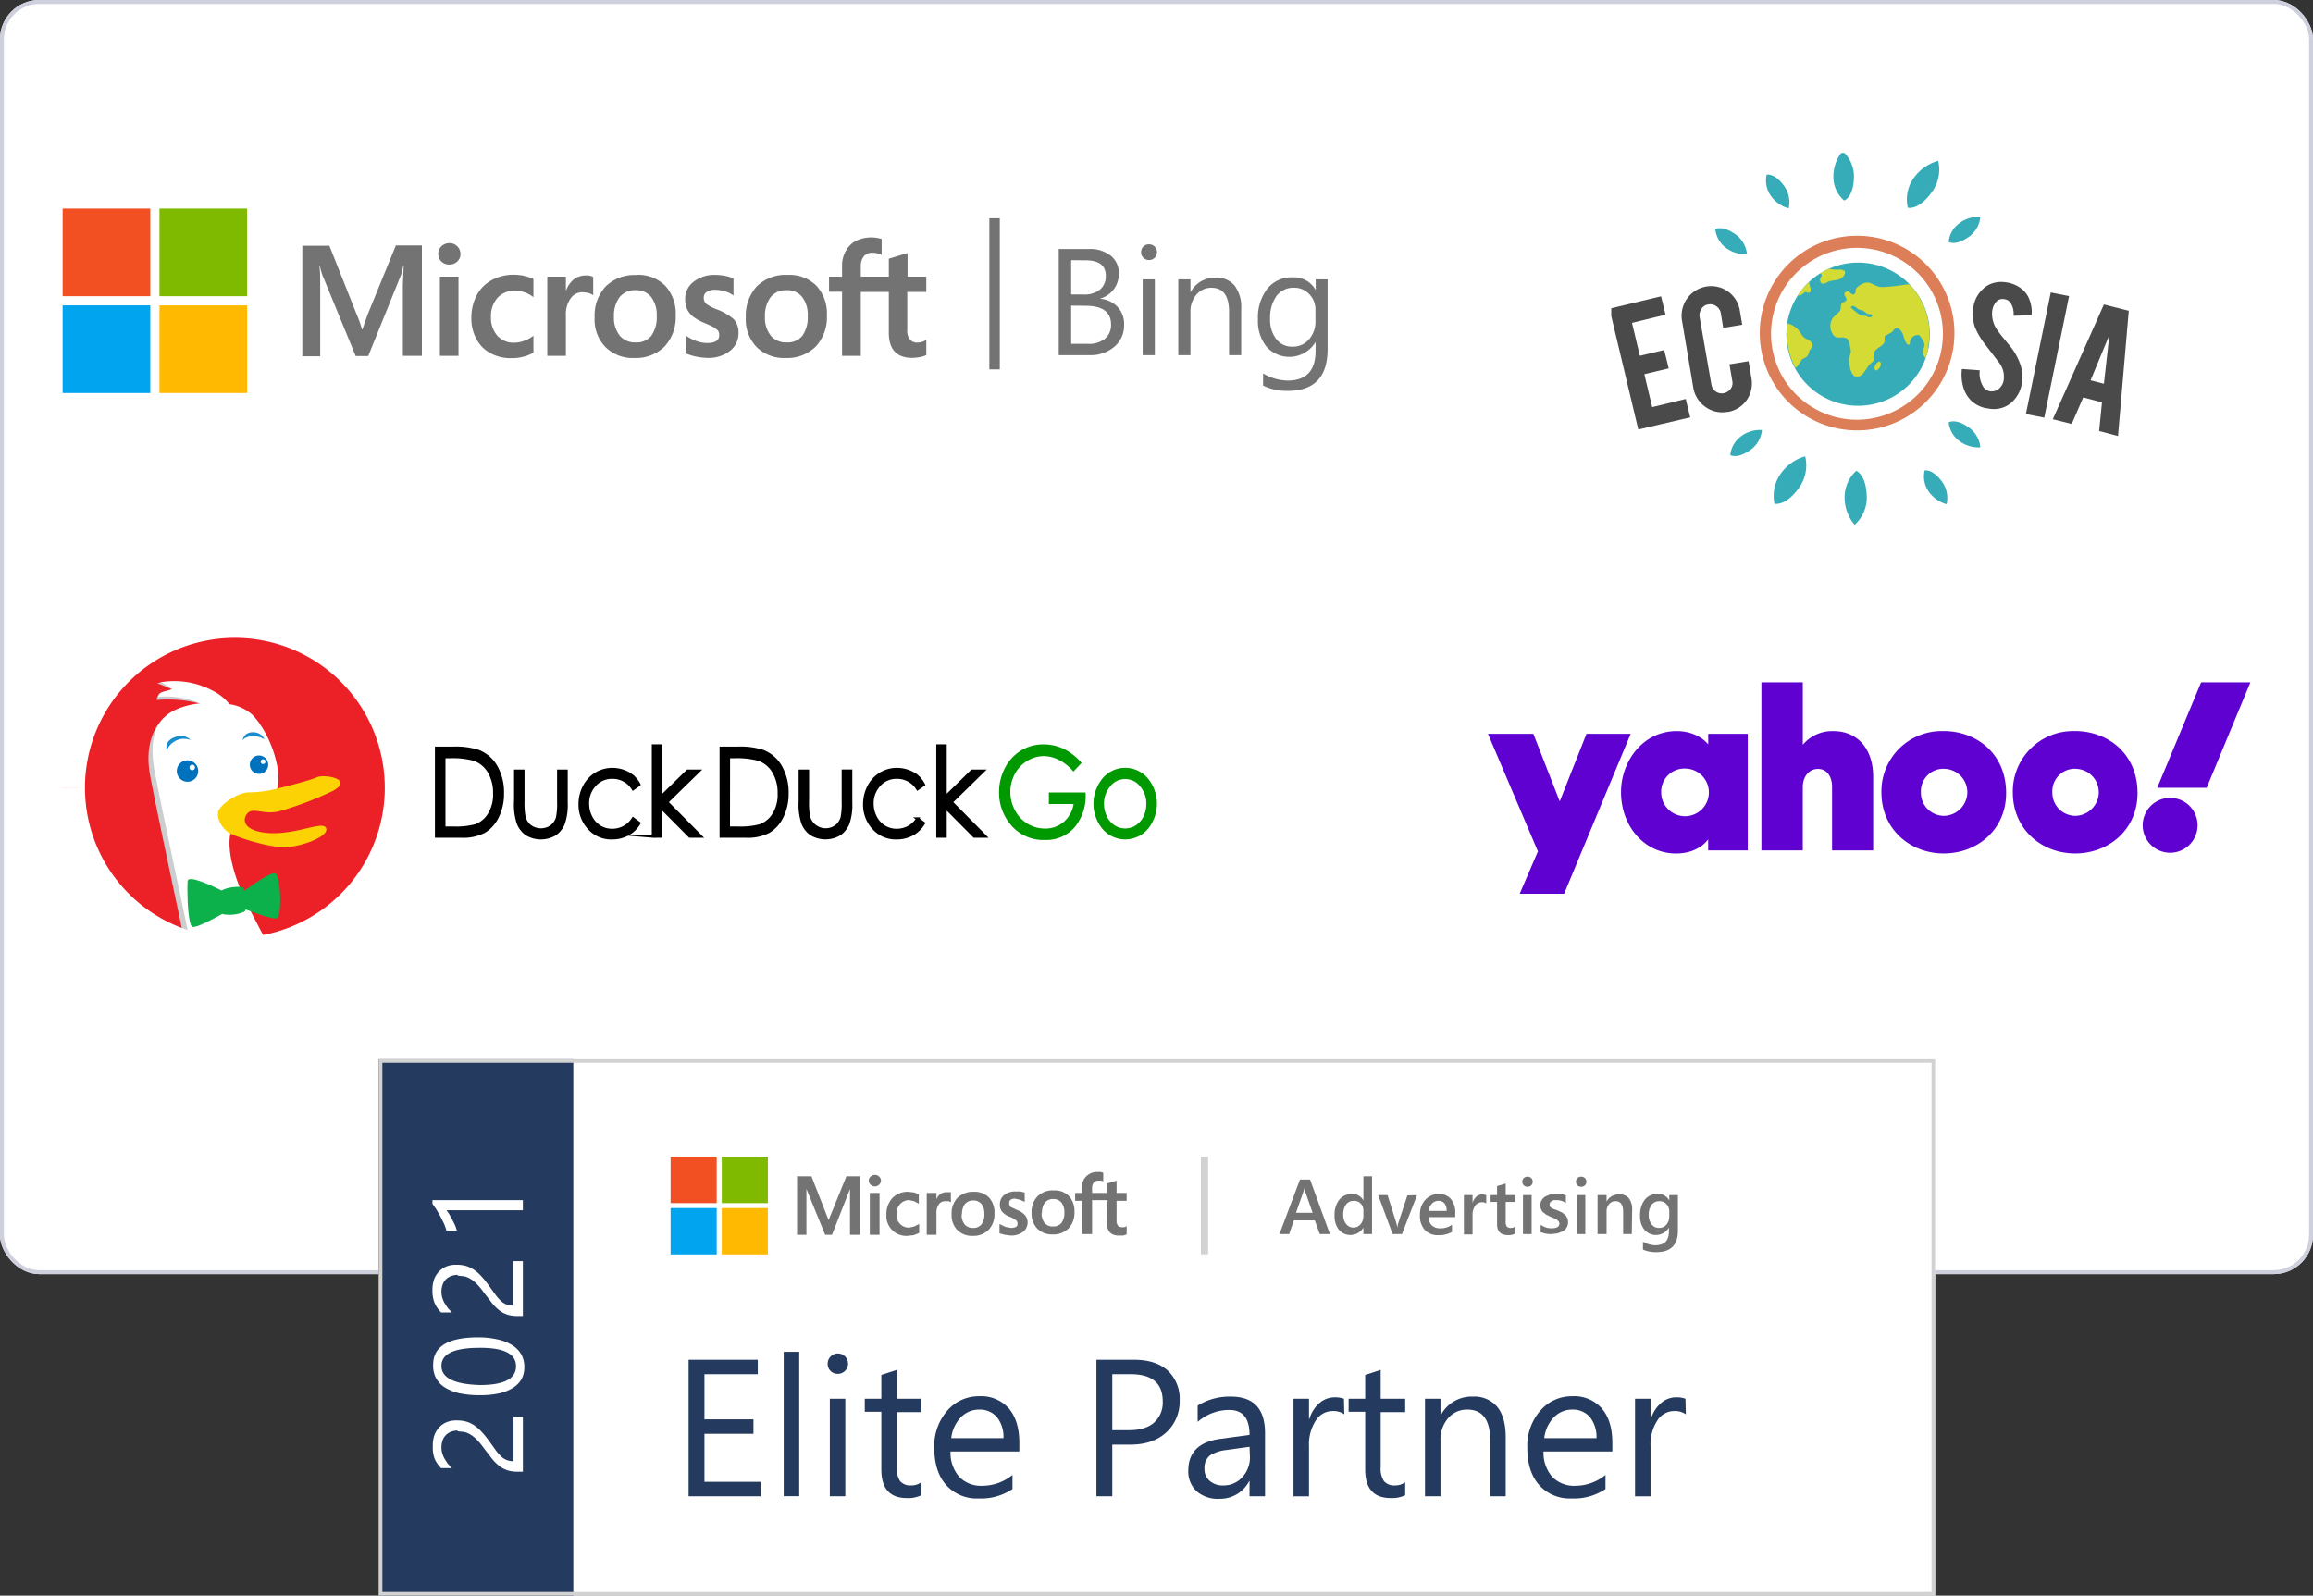
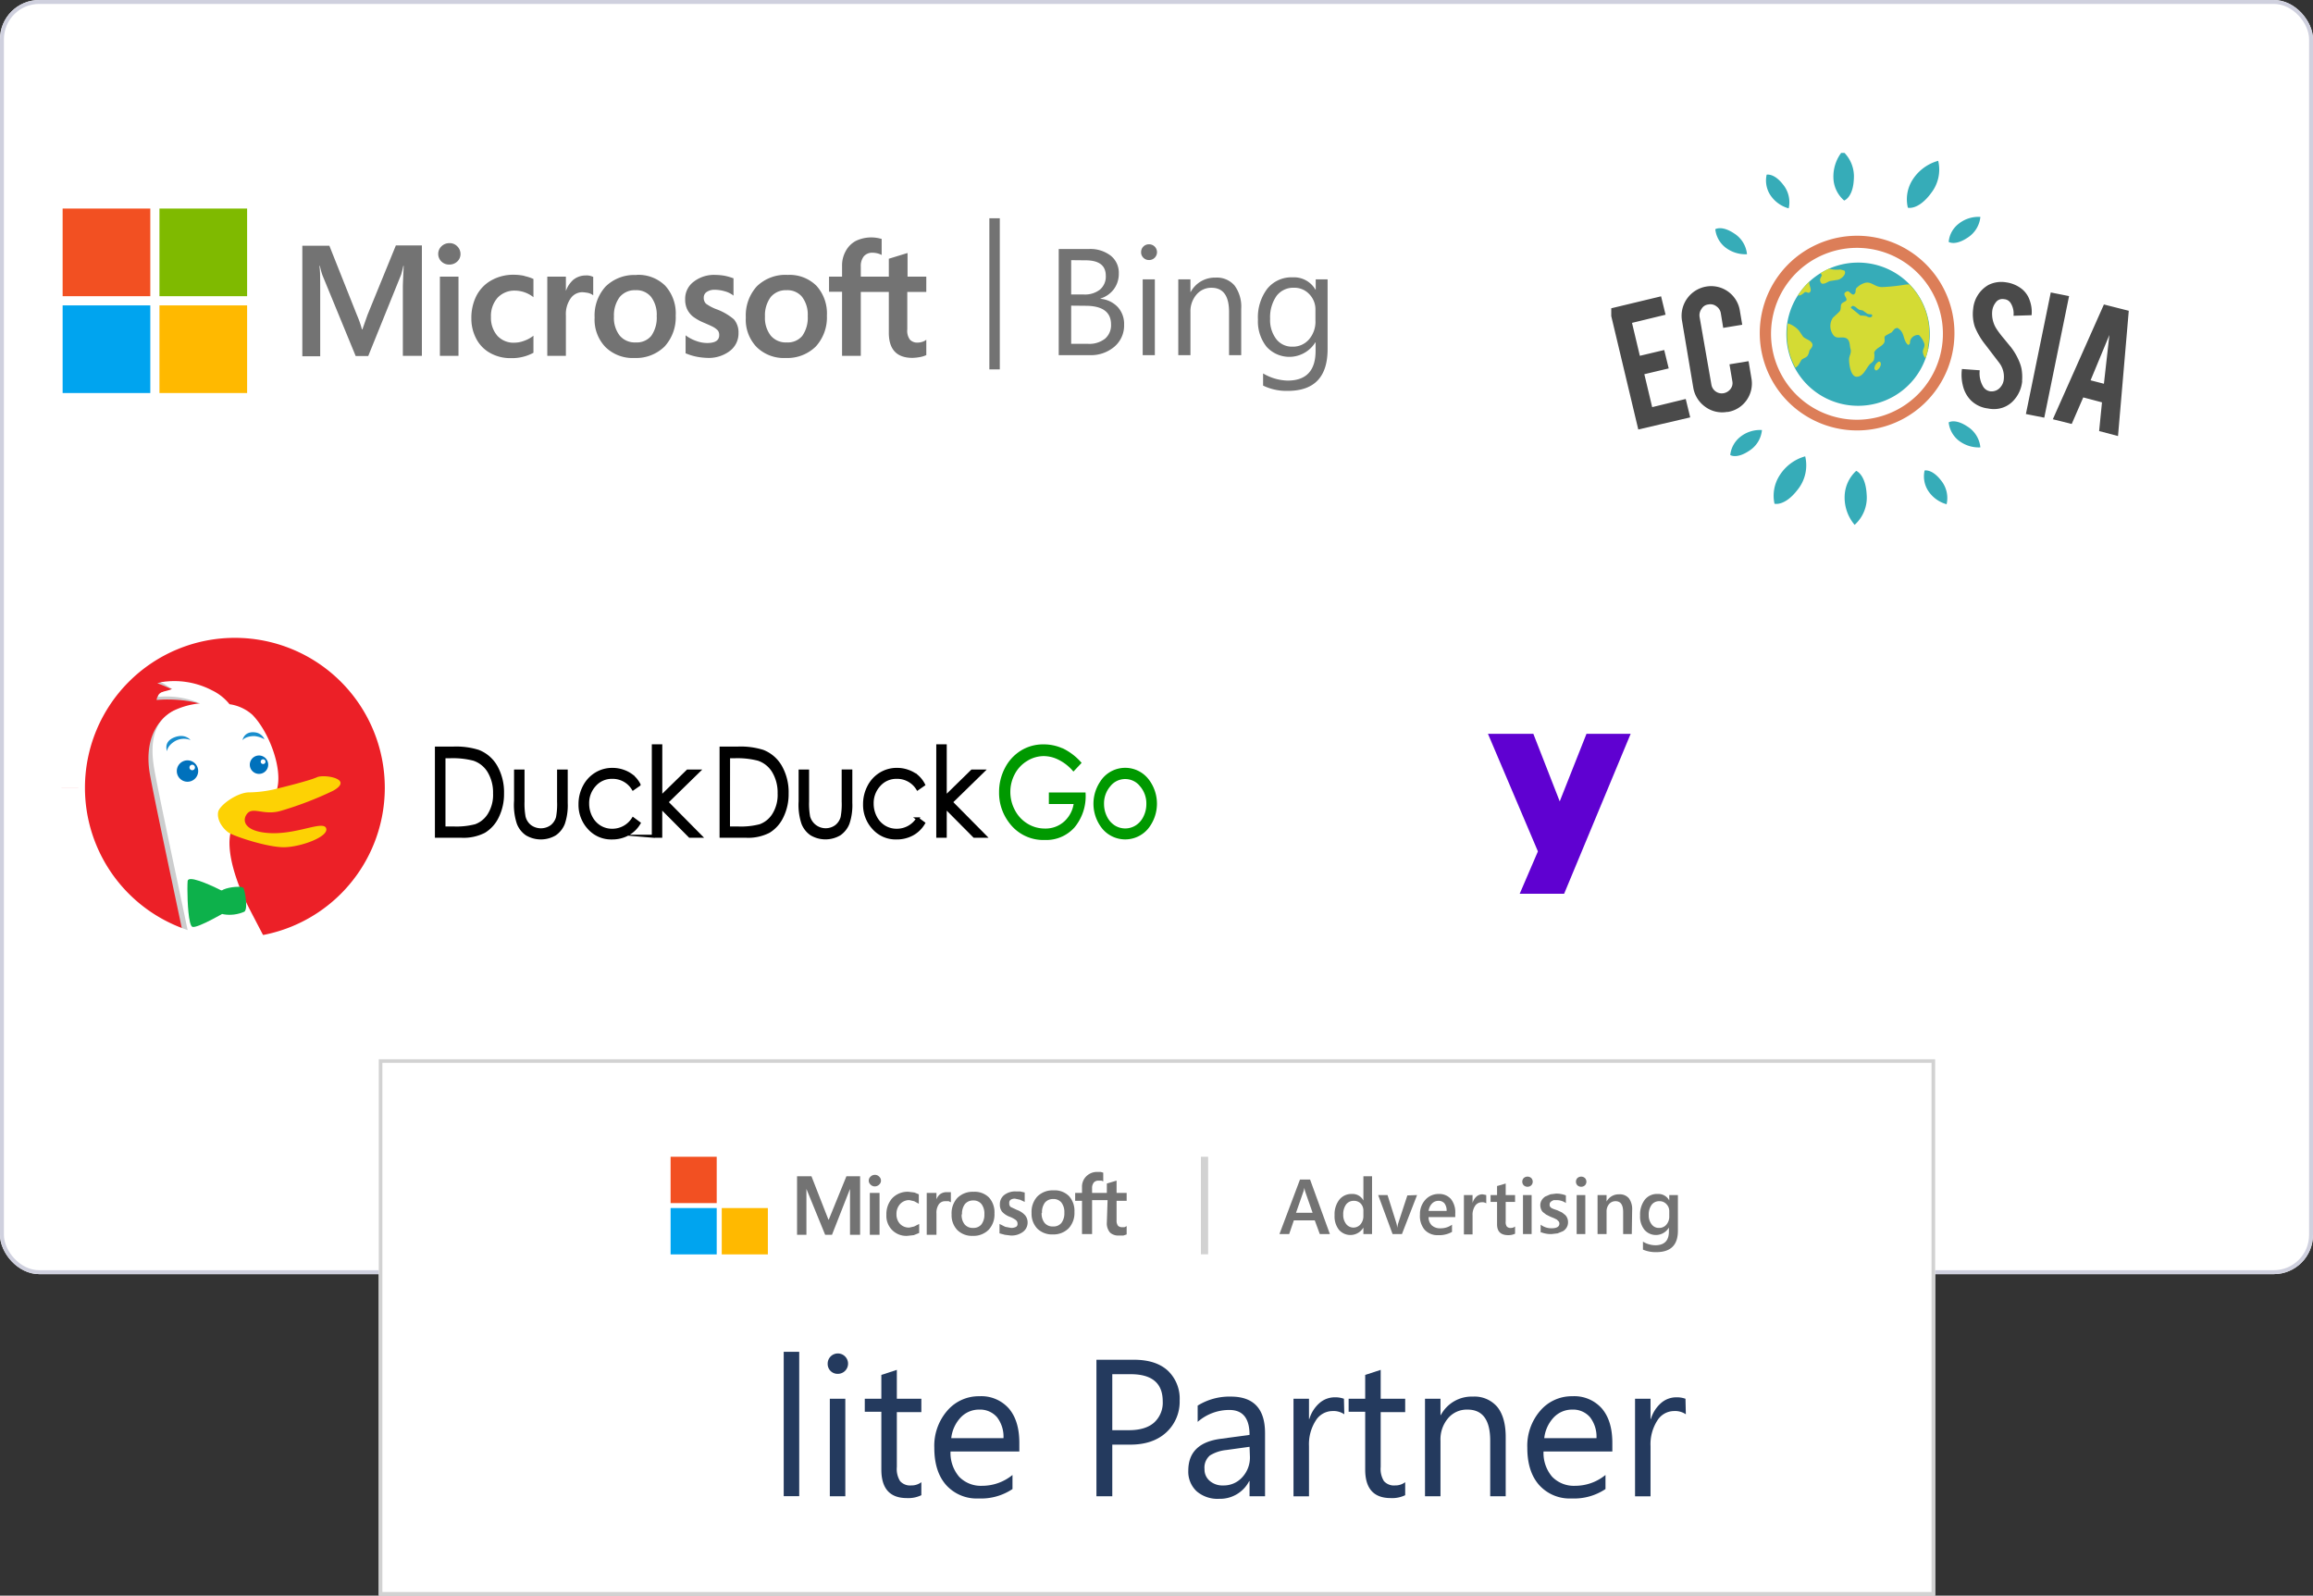
<svg xmlns="http://www.w3.org/2000/svg" xmlns:xlink="http://www.w3.org/1999/xlink" width="590" height="407" viewBox="0 0 590 407">
  <rect x="0" y="0" width="590" height="407" fill="#333333" stroke="none" />
  <defs>
    <style>.a,.ab,.q,.y,.z{fill:none;}.b,.n{fill:#fff;}.b{stroke:#cfd0de;}.c{clip-path:url(#a);}.d{fill:#737373;}.e{fill:#f25022;}.f{fill:#7fba00;}.g{fill:#00a4ef;}.h{fill:#ffb900;}.i{clip-path:url(#b);}.j{clip-path:url(#c);}.k{fill:#ec2027;}.l{clip-path:url(#d);}.m{fill:#cccdce;}.o{fill:#0071bc;}.p{fill:#188dcd;}.q{stroke:#fff;stroke-width:5.716px;}.ab,.q,.y,.z{stroke-miterlimit:45.05;}.r{fill:#fdd204;}.s{clip-path:url(#f);}.t{fill:url(#g);}.u{clip-path:url(#h);}.v{fill:url(#i);}.w{clip-path:url(#j);}.x{fill:url(#k);}.y{stroke:#ec2027;stroke-width:4.277px;}.z{stroke:#000;}.ab,.z{stroke-width:0.773px;}.aa{fill:#090;}.ab{stroke:#090;}.ac{clip-path:url(#m);}.ad{fill:#36acb8;}.ae{fill:#dc7e58;}.af{fill:#4a4a4a;}.ag{fill:#d4db34;}.ah{fill:#5f01d1;}.ai{clip-path:url(#n);}.aj{fill:#243a5e;}.ak{clip-path:url(#o);}.al{fill:#d2d2d2;}.am{stroke:none;}</style>
    <clipPath id="a">
      <path d="M0,0H220.3V47.06H0Z" />
    </clipPath>
    <clipPath id="b">
      <path d="M0,0H322.668V47.06H0Z" />
    </clipPath>
    <clipPath id="c">
      <path d="M0,0H279.434V88.118H0Z" />
    </clipPath>
    <clipPath id="d">
      <path d="M17.6,57.113A41.919,41.919,0,1,0,59.515,15.2,41.92,41.92,0,0,0,17.6,57.113" transform="translate(-17.6 -15.2)" />
    </clipPath>
    <clipPath id="f">
      <path d="M287.456,601.914c-.034.447-.056,1.185-.056,2.079,0,3.4.3,9.031,1.218,9.567,1.162.659,9.478-4.325,9.478-4.325l-.5-4.158h-.011c-.246-.134-5.432-2.872-8.282-3.532a4.737,4.737,0,0,0-1.017-.145c-.492,0-.794.156-.827.514" transform="translate(-287.4 -601.4)" />
    </clipPath>
    <linearGradient id="g" x1="-3.003" y1="1.631" x2="-2.993" y2="1.631" gradientUnits="objectBoundingBox">
      <stop offset="0" stop-color="#b4d66f" />
      <stop offset="0.69" stop-color="#0db14b" />
      <stop offset="1" stop-color="#0db14b" />
    </linearGradient>
    <clipPath id="h">
-       <path d="M418.215,588.034c-2.057.4-7.891,4.806-7.891,4.806L410,596.8s6.717,2.75,8.752,2.75a1.128,1.128,0,0,0,.38-.056c.57-.212.838-2.291.838-4.616,0-3.107-.481-6.673-1.33-6.874h-.156l-.268.034" transform="translate(-410 -588)" />
-     </clipPath>
+       </clipPath>
    <linearGradient id="i" x1="-4.596" y1="1.94" x2="-4.585" y2="1.94" xlink:href="#g" />
    <clipPath id="j">
      <path d="M360.178,620.788c0,1.4-.078,2.47-.078,3.286,0,1.218.179,1.833,1.073,2.034a9.3,9.3,0,0,0,5.32-.659c.346-.235.481-.939.469-1.8a15.924,15.924,0,0,0-.637-4.191c-.078-.212-.514-.324-1.118-.358h-.335c-1.822,0-4.694.637-4.7,1.688" transform="translate(-360.1 -619.1)" />
    </clipPath>
    <linearGradient id="k" x1="-5.855" y1="2.576" x2="-5.839" y2="2.576" gradientUnits="objectBoundingBox">
      <stop offset="0" stop-color="#73c063" />
      <stop offset="1" stop-color="#0db14b" />
    </linearGradient>
    <clipPath id="m">
      <path d="M.445,0h132V95H.445Z" />
    </clipPath>
    <clipPath id="n">
-       <path d="M0,0H194.479V53.935H0Z" />
-     </clipPath>
+       </clipPath>
    <clipPath id="o">
      <rect class="a" width="397" height="136.813" />
    </clipPath>
  </defs>
  <g class="b">
    <rect class="am" width="590" height="325" rx="10" />
    <rect class="a" x="0.5" y="0.5" width="589" height="324" rx="9.5" />
  </g>
  <g transform="translate(15.975 53.193)">
    <g class="c">
      <path class="d" d="M184.235,39.934l-1.313,3.721h-.109a26.3,26.3,0,0,0-1.277-3.648L174.5,22.314h-6.9v28.2h4.56v-17.4c0-1.094,0-2.335-.036-3.867-.036-.766-.109-1.35-.146-1.788h.109a17.035,17.035,0,0,0,.657,2.408l8.463,20.575h3.21l8.39-20.757a22.112,22.112,0,0,0,.547-2.225h.109c-.109,2.079-.182,3.94-.219,5.071V50.4H198.1V22.242h-6.639Zm18.459-9.74h4.742V50.4h-4.742Zm2.408-8.536a2.846,2.846,0,0,0-2.006.8,2.7,2.7,0,0,0,0,3.9,2.809,2.809,0,0,0,2.006.766,2.918,2.918,0,0,0,2.006-.766,2.554,2.554,0,0,0,.839-1.933,2.7,2.7,0,0,0-.839-1.97,2.663,2.663,0,0,0-2.006-.8m19.152,8.354a13.245,13.245,0,0,0-2.663-.292,11.455,11.455,0,0,0-5.764,1.423,9.521,9.521,0,0,0-3.794,3.9,12.4,12.4,0,0,0-1.313,5.837A10.835,10.835,0,0,0,212,46.1a8.755,8.755,0,0,0,3.575,3.612,10.506,10.506,0,0,0,5.217,1.277,11.455,11.455,0,0,0,5.727-1.35h.036V45.261l-.182.146a8.172,8.172,0,0,1-2.3,1.2,7.04,7.04,0,0,1-2.262.438,5.6,5.6,0,0,1-4.451-1.751,6.96,6.96,0,0,1-1.642-4.779A7.017,7.017,0,0,1,217.4,35.59a5.873,5.873,0,0,1,4.451-1.824A7.77,7.77,0,0,1,226.37,35.3l.182.146V30.778h-.036a10.983,10.983,0,0,0-2.262-.73M239.9,29.9a5,5,0,0,0-3.21,1.131,6.806,6.806,0,0,0-1.824,2.736h-.036V30.194h-4.742V50.4h4.742V40.08A6.961,6.961,0,0,1,236,35.812a3.648,3.648,0,0,1,3.064-1.642,11.711,11.711,0,0,1,1.423.182,3.758,3.758,0,0,1,1.131.474l.182.146V30.231h-.109A3.611,3.611,0,0,0,239.9,29.9m12.914-.109a10.458,10.458,0,0,0-7.843,2.918,10.929,10.929,0,0,0-2.809,7.916,10.054,10.054,0,0,0,2.772,7.551,9.9,9.9,0,0,0,7.4,2.772,10.336,10.336,0,0,0,7.7-2.955,10.986,10.986,0,0,0,2.809-7.843,10.5,10.5,0,0,0-2.663-7.624,9.709,9.709,0,0,0-7.369-2.772m3.8,15.546a4.781,4.781,0,0,1-3.976,1.678,4.982,4.982,0,0,1-4.086-1.751,7.337,7.337,0,0,1-1.459-4.852,7.8,7.8,0,0,1,1.459-4.961,4.967,4.967,0,0,1,4.05-1.754,4.8,4.8,0,0,1,3.94,1.678A7.482,7.482,0,0,1,258,40.263a8.031,8.031,0,0,1-1.386,5.034m16.817-6.712a11.365,11.365,0,0,1-2.882-1.5A2.079,2.079,0,0,1,270,35.557a1.678,1.678,0,0,1,.766-1.459,3.5,3.5,0,0,1,2.079-.547,9.448,9.448,0,0,1,2.444.365,6.274,6.274,0,0,1,2.116.985l.182.146V30.6h-.109a13.167,13.167,0,0,0-2.152-.62,14.628,14.628,0,0,0-2.335-.219,8.452,8.452,0,0,0-5.582,1.751,5.4,5.4,0,0,0-2.152,4.451,5.8,5.8,0,0,0,.474,2.481,5.545,5.545,0,0,0,1.459,1.9,12.732,12.732,0,0,0,2.918,1.642c1.094.474,1.933.839,2.444,1.131a4.926,4.926,0,0,1,1.094.876,2.079,2.079,0,0,1,.292,1.131c0,1.35-1.021,2.006-3.1,2.006a8.172,8.172,0,0,1-2.627-.474,10.141,10.141,0,0,1-2.663-1.35l-.182-.146v4.633h.109a14.117,14.117,0,0,0,2.554.8,16.306,16.306,0,0,0,2.736.328,8.884,8.884,0,0,0,5.873-1.751,5.582,5.582,0,0,0,2.225-4.6A5.107,5.107,0,0,0,277.7,41.1a14.773,14.773,0,0,0-4.268-2.517m17.948-8.828a10.458,10.458,0,0,0-7.843,2.918,11.019,11.019,0,0,0-2.809,7.953,10.054,10.054,0,0,0,2.772,7.551,9.9,9.9,0,0,0,7.4,2.772A10.336,10.336,0,0,0,298.6,48a10.985,10.985,0,0,0,2.809-7.843,10.5,10.5,0,0,0-2.663-7.624,9.709,9.709,0,0,0-7.369-2.772M295.135,45.3a4.781,4.781,0,0,1-3.976,1.678,4.982,4.982,0,0,1-4.086-1.751,7.336,7.336,0,0,1-1.459-4.852,7.8,7.8,0,0,1,1.459-4.961,4.967,4.967,0,0,1,4.049-1.751,4.8,4.8,0,0,1,3.94,1.678,7.482,7.482,0,0,1,1.459,4.925,8.031,8.031,0,0,1-1.386,5.034m31.628-11.2V30.2h-4.779V24.211h-.146L317.315,25.6h-.109v4.6h-7.15V27.641a4,4,0,0,1,.8-2.663,2.845,2.845,0,0,1,2.225-.876,5.326,5.326,0,0,1,2.116.474l.182.109V20.563h-.109a9.12,9.12,0,0,0-6.457.511,6.311,6.311,0,0,0-2.59,2.59,7.479,7.479,0,0,0-.948,3.721v2.809h-3.32v3.867h3.32V50.4h4.779V34.1h7.15V44.5c0,4.268,2.006,6.421,6.019,6.421a12.514,12.514,0,0,0,2.006-.219,6.53,6.53,0,0,0,1.5-.474h.036v-3.94l-.182.146a3.1,3.1,0,0,1-.985.438,3.357,3.357,0,0,1-.948.146,2.527,2.527,0,0,1-2.079-.766,3.809,3.809,0,0,1-.657-2.59V34.1Z" transform="translate(-106.459 -12.83)" />
      <path class="e" d="M0,0H22.362V22.362H0Z" />
      <path class="f" d="M0,0H22.362V22.362H0Z" transform="translate(24.697)" />
      <path class="g" d="M0,0H22.362V22.362H0Z" transform="translate(0 24.697)" />
      <path class="h" d="M0,0H22.362V22.362H0Z" transform="translate(24.697 24.697)" />
    </g>
    <g class="i">
      <path class="d" d="M696.5,55.368V28.3h7.7a8.5,8.5,0,0,1,5.582,1.715,5.544,5.544,0,0,1,2.043,4.487,6.6,6.6,0,0,1-1.24,4.013,6.712,6.712,0,0,1-3.429,2.408V41a6.9,6.9,0,0,1,4.377,2.079,6.347,6.347,0,0,1,1.642,4.524,7.077,7.077,0,0,1-2.481,5.618,9.23,9.23,0,0,1-6.275,2.152Zm3.174-24.223V39.9h3.247a6.209,6.209,0,0,0,4.086-1.24,4.337,4.337,0,0,0,1.5-3.539q0-3.94-5.18-3.94Zm0,11.6v9.74h4.3a6.474,6.474,0,0,0,4.341-1.313,4.523,4.523,0,0,0,1.532-3.612q0-4.779-6.53-4.779Z" transform="translate(-442.415 -17.976)" />
      <path class="d" d="M756.1,29.012a1.97,1.97,0,0,1-1.423-.584A1.9,1.9,0,0,1,754.1,27,1.97,1.97,0,0,1,756.105,25a2.007,2.007,0,0,1,1.459,3.429,1.97,1.97,0,0,1-1.459.584m1.5,24.259h-3.1V33.937h3.1Z" transform="translate(-479.001 -15.879)" />
      <path class="d" d="M796.151,68.072h-3.1V57.055q0-6.165-4.487-6.165a4.888,4.888,0,0,0-3.83,1.751,6.494,6.494,0,0,0-1.532,4.414V68.072h-3.1V48.738h3.1v3.21h.073a6.984,6.984,0,0,1,6.347-3.648,5.918,5.918,0,0,1,4.852,2.043,9.1,9.1,0,0,1,1.678,5.91Z" transform="translate(-495.518 -30.68)" />
      <path class="d" d="M853.566,66.413q0,10.652-10.178,10.652a13.679,13.679,0,0,1-6.274-1.35v-3.1a12.892,12.892,0,0,0,6.238,1.824q7.15,0,7.15-7.588V64.7h-.073a7.809,7.809,0,0,1-12.44,1.094,10.384,10.384,0,0,1-2.189-6.931,12.072,12.072,0,0,1,2.371-7.843,7.915,7.915,0,0,1,6.493-2.918,6.317,6.317,0,0,1,5.8,3.137h.073V48.611h3.1Zm-3.1-7.223V56.345A5.544,5.544,0,0,0,848.9,52.4a5.143,5.143,0,0,0-3.867-1.642,5.345,5.345,0,0,0-4.487,2.079,9.517,9.517,0,0,0-1.642,5.837,7.979,7.979,0,0,0,1.569,5.18,5.034,5.034,0,0,0,4.122,1.933,5.4,5.4,0,0,0,4.232-1.86,6.9,6.9,0,0,0,1.642-4.742" transform="translate(-530.898 -30.553)" />
      <path class="d" d="M0,0H2.663V38.549H0Z" transform="translate(236.392 2.481)" />
    </g>
  </g>
  <g transform="translate(15.683 157.007)">
    <g class="j">
      <path class="k" d="M17.6,57.113A41.919,41.919,0,1,1,59.515,99.027,41.92,41.92,0,0,1,17.6,57.113" transform="translate(-15.633 -13.501)" />
    </g>
    <g class="l" transform="translate(1.967 1.699)">
      <path class="m" d="M234.466,234.75c-1.3-5.968-8.83-19.481-11.691-25.193s-5.711-13.77-4.415-18.967c.235-.939-2.481-8.148-1.7-8.651,6.058-3.957,7.656.436,10.093-1.341,1.252-.917,2.94.749,3.375-.76,1.554-5.454-2.168-14.955-6.315-19.112a11.168,11.168,0,0,0-5.79-2.66,12.914,12.914,0,0,0-4.415-3.51,42.974,42.974,0,0,0-9.892-3.264,5.4,5.4,0,0,0-2.962.335c.715.067,4.1,1.732,4.761,1.833-.659.447-2.6-.022-3.834.536a2.442,2.442,0,0,0-1.084,1.855c3.543-.358,9.064-.011,12.328,1.442-2.593.291-6.539.626-8.237,1.52-4.929,2.6-7.109,8.673-5.812,15.949s7.008,33.754,8.83,42.584a14.3,14.3,0,0,1-7.533,16.106l3.9.257-1.3,2.861a29.092,29.092,0,0,0,9.869-1.039c-1.039,2.861-8.047,3.9-8.047,3.9s3.375,1.039,8.83-1.039l8.83-3.375,2.6,6.751,4.94-4.929,2.068,5.2s3.89-1.3,2.593-7.276" transform="translate(-178.291 -136.002)" />
      <path class="n" d="M243.846,232.156c-1.3-5.968-8.83-19.481-11.691-25.193s-5.711-13.77-4.415-18.967c.235-.939.246-4.806,1.028-5.32,6.058-3.957,5.633-.134,8.059-1.9a6.7,6.7,0,0,0,2.694-3.543c1.565-5.454-2.157-14.955-6.315-19.113a11.076,11.076,0,0,0-5.778-2.649A12.744,12.744,0,0,0,223,151.95a20.742,20.742,0,0,0-13.155-2.079c.715.067,2.347,1.542,3.007,1.643-.995.671-3.644.592-3.621,2.09a21.741,21.741,0,0,1,10.685,1.654,19.738,19.738,0,0,0-6.706,1.833c-4.951,2.593-6.248,7.79-4.951,15.066s7.019,33.765,8.83,42.606a14.277,14.277,0,0,1-7.533,16.095l3.9.257-1.3,2.861a29.092,29.092,0,0,0,9.869-1.039c-1.039,2.861-8.059,3.89-8.059,3.89s3.375,1.039,8.83-1.039l8.83-3.375,2.593,6.751,4.929-4.929,2.079,5.2s3.912-1.3,2.615-7.276" transform="translate(-186.531 -134.548)" />
      <path class="o" d="M263.2,333.227a2.727,2.727,0,1,1,2.727,2.727,2.727,2.727,0,0,1-2.727-2.727" transform="translate(-235.75 -295.259)" />
      <path class="n" d="M292.1,341.2a.7.7,0,1,1,.7.7.7.7,0,0,1-.7-.7" transform="translate(-261.419 -304.142)" />
      <path class="o" d="M429.8,321.747a2.347,2.347,0,1,1,2.347,2.347,2.347,2.347,0,0,1-2.347-2.347" transform="translate(-383.729 -285.4)" />
      <path class="n" d="M454.7,328.659a.609.609,0,1,1,1.218,0,.6.6,0,0,1-.6.6H455.3a.6.6,0,0,1-.6-.6" transform="translate(-405.846 -293.083)" />
      <path class="p" d="M245.527,268.321a4.59,4.59,0,0,0-4.057.324c-2,1.252-1.922,2.537-1.922,2.537s-1.062-2.37,1.766-3.521,4.2.659,4.2.659m18.878-.19a6.358,6.358,0,0,0-2.627-.827c-2.358.034-3,1.073-3,1.073s.4-2.481,3.409-1.99a3.018,3.018,0,0,1,2.213,1.744" transform="translate(-214.567 -238.255)" />
    </g>
    <g class="j">
      <path class="q" d="M28,66.675a41.1,41.1,0,1,0,0-.007Z" transform="translate(-24.87 -22.739)" />
      <path class="r" d="M357.122,375.971c.279-1.677,4.594-4.84,7.656-5.03a30.339,30.339,0,0,0,6.572-.76c2.548-.615,9.154-2.258,10.976-3.1s9.556.425,4.113,3.454a88.356,88.356,0,0,1-13.267,5.1c-4.549,1.352-7.287-1.3-8.8.939-1.2,1.777-.246,4.2,5.175,4.7,7.321.682,14.351-3.3,15.122-1.185s-6.293,4.75-10.607,4.84-12.976-2.839-14.273-3.733-3.029-3.018-2.671-5.22" transform="translate(-317.164 -325.831)" />
    </g>
    <g class="s" transform="translate(32.122 67.218)">
      <path class="t" d="M0,0H10.7V12.823H0Z" />
    </g>
    <g class="u" transform="translate(45.825 65.72)">
      <path class="v" d="M0,0H9.97V11.547H0Z" />
    </g>
    <g class="w" transform="translate(40.248 69.196)">
      <path class="x" d="M0,0H6.874V7.348H0Z" />
    </g>
    <g class="j">
      <path class="y" d="M19.1,61.113V61.1Z" transform="translate(-16.965 -17.054)" />
      <path d="M1036.1,311.841a14.919,14.919,0,0,0,.715,5.309,5.918,5.918,0,0,0,2.157,2.75,7.1,7.1,0,0,0,7.209,0,5.961,5.961,0,0,0,2.146-2.727,14.355,14.355,0,0,0,.715-5.186v-8.159H1047.1V311.6a18.348,18.348,0,0,1-.28,4.08,4.414,4.414,0,0,1-1.531,2.28,4.66,4.66,0,0,1-5.443-.034,4.329,4.329,0,0,1-1.554-2.414,18.868,18.868,0,0,1-.268-3.912v-7.768h-1.9v8.014h-.022Zm29.9-6.628a7.567,7.567,0,0,0-2.314-1.308,8.1,8.1,0,0,0-2.839-.5,7.89,7.89,0,0,0-4.225,1.162,8.115,8.115,0,0,0-2.973,3.23,9.546,9.546,0,0,0-1.084,4.493,8.689,8.689,0,0,0,2.314,6.1,7.542,7.542,0,0,0,5.823,2.5,8.3,8.3,0,0,0,4.068-.984,7.457,7.457,0,0,0,2.85-2.772l-1.509-1.118a6.272,6.272,0,0,1-5.32,2.917,5.97,5.97,0,0,1-3.208-.883,6.16,6.16,0,0,1-2.258-2.492,7.4,7.4,0,0,1-.816-3.42,6.787,6.787,0,0,1,1.788-4.75,5.818,5.818,0,0,1,4.482-1.956,6.1,6.1,0,0,1,5.331,2.917l1.509-1.051a7.009,7.009,0,0,0-1.632-2.09Zm5.253,15.245h1.9v-7.466l7.422,7.466h2.716l-8.606-8.7,8.125-7.936h-2.783l-6.863,6.706V297.4h-1.9v23.058Zm23.65,0a11.557,11.557,0,0,0,5.812-1.218,8.844,8.844,0,0,0,3.375-3.789,13.033,13.033,0,0,0,1.3-5.946,13.189,13.189,0,0,0-1.643-6.74,8.929,8.929,0,0,0-4.549-3.968,18.8,18.8,0,0,0-6.505-.816h-4.147v22.477Zm-4.448-20.275h1.408a21.269,21.269,0,0,1,6.192.637,7.153,7.153,0,0,1,3.9,3.163,10.512,10.512,0,0,1,1.4,5.555,9.522,9.522,0,0,1-1.3,5.253,6.8,6.8,0,0,1-3.554,2.973,19.288,19.288,0,0,1-5.756.581h-2.313Zm18.241,11.646a14.927,14.927,0,0,0,.715,5.309,5.92,5.92,0,0,0,2.157,2.75,7.1,7.1,0,0,0,7.209,0,5.98,5.98,0,0,0,2.146-2.727,14.355,14.355,0,0,0,.715-5.186v-8.159h-1.945v7.768a18.333,18.333,0,0,1-.279,4.08,4.415,4.415,0,0,1-1.531,2.28,4.517,4.517,0,0,1-7.005-2.447,18.868,18.868,0,0,1-.268-3.912v-7.757h-1.9v8.014Zm29.887-6.617a7.589,7.589,0,0,0-2.313-1.308,8.1,8.1,0,0,0-2.839-.5,7.9,7.9,0,0,0-4.225,1.162,8.115,8.115,0,0,0-2.973,3.23,9.578,9.578,0,0,0-1.084,4.493,8.689,8.689,0,0,0,2.314,6.1,7.529,7.529,0,0,0,5.812,2.5,8.3,8.3,0,0,0,4.068-.984,7.455,7.455,0,0,0,2.85-2.772l-1.509-1.118a6.253,6.253,0,0,1-5.32,2.917,5.98,5.98,0,0,1-3.208-.883,6.169,6.169,0,0,1-2.258-2.492,7.411,7.411,0,0,1-.816-3.42,6.787,6.787,0,0,1,1.788-4.75,5.818,5.818,0,0,1,4.482-1.956,6.1,6.1,0,0,1,5.331,2.917l1.509-1.051a6.952,6.952,0,0,0-1.609-2.09Z" transform="translate(-920.296 -264.16)" />
      <path class="z" d="M1036.1,311.841a14.919,14.919,0,0,0,.715,5.309,5.918,5.918,0,0,0,2.157,2.75,7.1,7.1,0,0,0,7.209,0,5.961,5.961,0,0,0,2.146-2.727,14.355,14.355,0,0,0,.715-5.186v-8.159H1047.1V311.6a18.348,18.348,0,0,1-.28,4.08,4.414,4.414,0,0,1-1.531,2.28,4.66,4.66,0,0,1-5.443-.034,4.329,4.329,0,0,1-1.554-2.414,18.868,18.868,0,0,1-.268-3.912v-7.768h-1.9v8.014h-.022Zm29.9-6.628a7.567,7.567,0,0,0-2.314-1.308,8.1,8.1,0,0,0-2.839-.5,7.89,7.89,0,0,0-4.225,1.162,8.115,8.115,0,0,0-2.973,3.23,9.546,9.546,0,0,0-1.084,4.493,8.689,8.689,0,0,0,2.314,6.1,7.542,7.542,0,0,0,5.823,2.5,8.3,8.3,0,0,0,4.068-.984,7.457,7.457,0,0,0,2.85-2.772l-1.509-1.118a6.272,6.272,0,0,1-5.32,2.917,5.97,5.97,0,0,1-3.208-.883,6.16,6.16,0,0,1-2.258-2.492,7.4,7.4,0,0,1-.816-3.42,6.787,6.787,0,0,1,1.788-4.75,5.818,5.818,0,0,1,4.482-1.956,6.1,6.1,0,0,1,5.331,2.917l1.509-1.051a7.009,7.009,0,0,0-1.632-2.09Zm5.253,15.245h1.9v-7.466l7.422,7.466h2.716l-8.606-8.7,8.125-7.936h-2.783l-6.863,6.706V297.4h-1.9v23.058Zm23.65,0a11.557,11.557,0,0,0,5.812-1.218,8.844,8.844,0,0,0,3.375-3.789,13.033,13.033,0,0,0,1.3-5.946,13.189,13.189,0,0,0-1.643-6.74,8.929,8.929,0,0,0-4.549-3.968,18.8,18.8,0,0,0-6.505-.816h-4.147v22.477Zm-4.448-20.275h1.408a21.269,21.269,0,0,1,6.192.637,7.153,7.153,0,0,1,3.9,3.163,10.512,10.512,0,0,1,1.4,5.555,9.522,9.522,0,0,1-1.3,5.253,6.8,6.8,0,0,1-3.554,2.973,19.288,19.288,0,0,1-5.756.581h-2.313Zm18.241,11.646a14.927,14.927,0,0,0,.715,5.309,5.92,5.92,0,0,0,2.157,2.75,7.1,7.1,0,0,0,7.209,0,5.98,5.98,0,0,0,2.146-2.727,14.355,14.355,0,0,0,.715-5.186v-8.159h-1.945v7.768a18.333,18.333,0,0,1-.279,4.08,4.415,4.415,0,0,1-1.531,2.28,4.517,4.517,0,0,1-7.005-2.447,18.868,18.868,0,0,1-.268-3.912v-7.757h-1.9v8.014Zm29.887-6.617a7.589,7.589,0,0,0-2.313-1.308,8.1,8.1,0,0,0-2.839-.5,7.9,7.9,0,0,0-4.225,1.162,8.115,8.115,0,0,0-2.973,3.23,9.578,9.578,0,0,0-1.084,4.493,8.689,8.689,0,0,0,2.314,6.1,7.529,7.529,0,0,0,5.812,2.5,8.3,8.3,0,0,0,4.068-.984,7.455,7.455,0,0,0,2.85-2.772l-1.509-1.118a6.253,6.253,0,0,1-5.32,2.917,5.98,5.98,0,0,1-3.208-.883,6.169,6.169,0,0,1-2.258-2.492,7.411,7.411,0,0,1-.816-3.42,6.787,6.787,0,0,1,1.788-4.75,5.818,5.818,0,0,1,4.482-1.956,6.1,6.1,0,0,1,5.331,2.917l1.509-1.051a6.952,6.952,0,0,0-1.609-2.09Z" transform="translate(-920.296 -264.16)" />
      <path class="aa" d="M2360.65,353.8a9.737,9.737,0,0,0,.112,12.082,7.227,7.227,0,0,0,11.11,0,9.768,9.768,0,0,0,.111-12.1,7.163,7.163,0,0,0-11.344.011Zm9.735,1.263a7.05,7.05,0,0,1,1.71,4.772,7.437,7.437,0,0,1-.771,3.364,5.911,5.911,0,0,1-2.1,2.414,5.388,5.388,0,0,1-5.812,0,5.962,5.962,0,0,1-2.1-2.414,7.469,7.469,0,0,1-.782-3.364,7.076,7.076,0,0,1,1.7-4.772,5.184,5.184,0,0,1,8.148,0" transform="translate(-2094.981 -311.769)" />
      <path class="ab" d="M2360.65,353.8a9.737,9.737,0,0,0,.112,12.082,7.227,7.227,0,0,0,11.11,0,9.768,9.768,0,0,0,.111-12.1,7.163,7.163,0,0,0-11.344.011Zm9.735,1.263a7.05,7.05,0,0,1,1.71,4.772,7.437,7.437,0,0,1-.771,3.364,5.911,5.911,0,0,1-2.1,2.414,5.388,5.388,0,0,1-5.812,0,5.962,5.962,0,0,1-2.1-2.414,7.469,7.469,0,0,1-.782-3.364,7.076,7.076,0,0,1,1.7-4.772,5.2,5.2,0,0,1,8.159,0Z" transform="translate(-2094.981 -311.769)" />
      <path d="M1999.9,320.458h1.9v-7.466l7.41,7.466h2.716l-8.606-8.7,8.125-7.936h-2.794l-6.851,6.7V297.4h-1.9Z" transform="translate(-1776.373 -264.16)" />
      <path class="z" d="M1999.9,320.458h1.9v-7.466l7.41,7.466h2.716l-8.606-8.7,8.125-7.936h-2.794l-6.851,6.7V297.4h-1.9Z" transform="translate(-1776.373 -264.16)" />
      <path class="aa" d="M2158.95,298.526a11.315,11.315,0,0,0-4.784-1.028,10.372,10.372,0,0,0-5.622,1.554,10.881,10.881,0,0,0-3.912,4.3,12.721,12.721,0,0,0-1.431,5.946,12.15,12.15,0,0,0,2.493,7.567,10.437,10.437,0,0,0,8.774,4.247,9.276,9.276,0,0,0,7.287-3.062,12.083,12.083,0,0,0,2.75-8.282H2155.9v2.168h6.371a7.982,7.982,0,0,1-2.526,5.074,7.444,7.444,0,0,1-5.22,1.956,8.774,8.774,0,0,1-4.672-1.308,9.109,9.109,0,0,1-3.342-3.588,10.175,10.175,0,0,1-1.207-4.828,9.969,9.969,0,0,1,1.163-4.706,8.907,8.907,0,0,1,3.3-3.521,8.461,8.461,0,0,1,4.482-1.3,8.883,8.883,0,0,1,3.878.961,12.051,12.051,0,0,1,3.666,2.8l1.553-1.654a14.506,14.506,0,0,0-4.37-3.308Z" transform="translate(-1903.654 -264.247)" />
      <path class="ab" d="M2158.95,298.526a11.315,11.315,0,0,0-4.784-1.028,10.372,10.372,0,0,0-5.622,1.554,10.881,10.881,0,0,0-3.912,4.3,12.721,12.721,0,0,0-1.431,5.946,12.15,12.15,0,0,0,2.493,7.567,10.437,10.437,0,0,0,8.774,4.247,9.276,9.276,0,0,0,7.287-3.062,12.083,12.083,0,0,0,2.75-8.282H2155.9v2.168h6.371a7.982,7.982,0,0,1-2.526,5.074,7.444,7.444,0,0,1-5.22,1.956,8.774,8.774,0,0,1-4.672-1.308,9.109,9.109,0,0,1-3.342-3.588,10.175,10.175,0,0,1-1.207-4.828,9.969,9.969,0,0,1,1.163-4.706,8.907,8.907,0,0,1,3.3-3.521,8.461,8.461,0,0,1,4.482-1.3,8.883,8.883,0,0,1,3.878.961,12.051,12.051,0,0,1,3.666,2.8l1.553-1.654a14.506,14.506,0,0,0-4.37-3.308Z" transform="translate(-1903.654 -264.247)" />
      <path d="M862.071,325.077a11.555,11.555,0,0,0,5.812-1.218,8.843,8.843,0,0,0,3.375-3.789,13.035,13.035,0,0,0,1.3-5.946,13.259,13.259,0,0,0-1.632-6.74,8.87,8.87,0,0,0-4.549-3.968,18.8,18.8,0,0,0-6.5-.816H855.7v22.477h6.36ZM857.622,304.8h1.419a21.269,21.269,0,0,1,6.192.637,7.153,7.153,0,0,1,3.9,3.163,10.513,10.513,0,0,1,1.4,5.555,9.523,9.523,0,0,1-1.3,5.253,6.744,6.744,0,0,1-3.543,2.973,19.288,19.288,0,0,1-5.756.581H857.62Z" transform="translate(-760.059 -268.779)" />
      <path class="z" d="M862.071,325.077a11.555,11.555,0,0,0,5.812-1.218,8.843,8.843,0,0,0,3.375-3.789,13.035,13.035,0,0,0,1.3-5.946,13.259,13.259,0,0,0-1.632-6.74,8.87,8.87,0,0,0-4.549-3.968,18.8,18.8,0,0,0-6.5-.816H855.7v22.477h6.36ZM857.622,304.8h1.419a21.269,21.269,0,0,1,6.192.637,7.153,7.153,0,0,1,3.9,3.163,10.513,10.513,0,0,1,1.4,5.555,9.523,9.523,0,0,1-1.3,5.253,6.744,6.744,0,0,1-3.543,2.973,19.288,19.288,0,0,1-5.756.581H857.62Z" transform="translate(-760.059 -268.779)" />
    </g>
  </g>
  <g class="ac" transform="translate(410.555 39)">
    <path class="ad" d="M212.848,70.29c-3.2-2.155-4.816-1.077-4.816-1.077a6.852,6.852,0,0,0,2.471,4.565,8.328,8.328,0,0,0,5.615,1.808,7.067,7.067,0,0,0-3.271-5.3ZM164.873,82.782a9.641,9.641,0,0,0-1.272,7.177s2.6.73,5.888-3.561a9.9,9.9,0,0,0,1.944-8.528,11.282,11.282,0,0,0-6.542,4.894Zm-10.086-9.807a6.852,6.852,0,0,0-2.471,4.565s1.6,1.077,4.816-1.077a7.026,7.026,0,0,0,3.271-5.3,8.078,8.078,0,0,0-5.615,1.812Zm29.657,8.6a9.114,9.114,0,0,0-2.944,6.319,10.727,10.727,0,0,0,2.544,7.451,9.309,9.309,0,0,0,3.071-7.725c-.272-5.167-2.671-6.044-2.671-6.044ZM201.89,81.5a6.812,6.812,0,0,0,.872,5.1,8.222,8.222,0,0,0,4.743,3.488,7.093,7.093,0,0,0-1.4-6.045c-2.326-3.031-4.216-2.557-4.216-2.557Zm10.958-59.4a7.093,7.093,0,0,0,3.271-5.3,8.078,8.078,0,0,0-5.615,1.808,6.573,6.573,0,0,0-2.471,4.565s1.6,1.079,4.815-1.073Zm-56.261,4.219a7.067,7.067,0,0,0-3.271-5.3c-3.2-2.137-4.816-1.077-4.816-1.077a6.852,6.852,0,0,0,2.471,4.565,8.328,8.328,0,0,0,5.616,1.809Zm10.631-11.688a7.093,7.093,0,0,0-1.4-6.045c-2.326-3.031-4.216-2.557-4.216-2.557a6.812,6.812,0,0,0,.872,5.1,8.222,8.222,0,0,0,4.743,3.488Zm36.2-3.744a9.709,9.709,0,0,0,1.944-8.4,11.346,11.346,0,0,0-6.542,4.839,9.256,9.256,0,0,0-1.2,7.122s2.544.73,5.815-3.561ZM183.845,7.122A8.713,8.713,0,0,0,180.974,0a10.184,10.184,0,0,0-2.344,6.848,7.911,7.911,0,0,0,2.744,5.771s2.271-.73,2.471-5.5Z" transform="translate(-121.519 -0.471)" />
    <path class="ae" d="M236.187,118.3a24.83,24.83,0,1,0,17.532,7.29,24.83,24.83,0,0,0-17.532-7.29m0,46.933a21.921,21.921,0,1,1,15.487-6.484,22.025,22.025,0,0,1-15.487,6.484" transform="translate(-172.989 -97.167)" />
    <path class="ad" d="M267.044,155.8a18.262,18.262,0,0,0-.145,36.524h.127a18.262,18.262,0,1,0,0-36.525Z" transform="translate(-203.592 -127.818)" />
    <path class="af" d="M7.342,220.442,0,189.634l13.157-3.159,1.145,4.693-8.56,2.082,2,8.4,6.215-1.479,1.145,4.693-6.215,1.479,2,8.4,8.559-2.082,1.145,4.693Zm22.715-4.492a7.274,7.274,0,0,1-5.615-1.278,7.5,7.5,0,0,1-3.071-4.894L18.5,192.721a7.556,7.556,0,0,1,6.142-8.729,7.406,7.406,0,0,1,8.614,6.173l.6,3.561-4.852.8-.6-3.689a2.668,2.668,0,0,0-1.127-1.808,2.5,2.5,0,0,0-2.072-.475,2.276,2.276,0,0,0-1.745,1.151,2.768,2.768,0,0,0-.472,2.082l3,17.185a2.674,2.674,0,0,0,3.071,2.228,2.832,2.832,0,0,0,1.8-1.077,2.42,2.42,0,0,0,.472-2.009l-.727-4.292,4.87-.8.727,4.365a7.366,7.366,0,0,1-1.272,5.643,7.254,7.254,0,0,1-4.87,2.958Zm75.214-7.853a8.406,8.406,0,0,1-2.544,5.3,6.668,6.668,0,0,1-3.544,1.753,7.27,7.27,0,0,1-2.671-.073,7.4,7.4,0,0,1-4.343-2.082,7.808,7.808,0,0,1-1.944-3.415,11.358,11.358,0,0,1-.327-4.566l4.543.329a6.617,6.617,0,0,0,.872,4.164,2.526,2.526,0,0,0,1.8,1.2,2.911,2.911,0,0,0,2.671-1.132,3.493,3.493,0,0,0,.8-2.009,5.867,5.867,0,0,0-1.2-4.164l-3.544-4.639a18.013,18.013,0,0,1-2.671-4.565,10.5,10.5,0,0,1-.4-4.565,7.823,7.823,0,0,1,3.871-6.045,7.291,7.291,0,0,1,4.543-.676,8.226,8.226,0,0,1,4.143,1.808,6.339,6.339,0,0,1,1.872,2.812,8.678,8.678,0,0,1,.472,3.762l-4.616.146a5.049,5.049,0,0,0-.672-3.159,2.123,2.123,0,0,0-1.745-1.077,2.085,2.085,0,0,0-2.144.877,4.223,4.223,0,0,0-.872,2.21,7.076,7.076,0,0,0,1.2,4.639,25.478,25.478,0,0,0,1.8,2.356l1.872,2.283a15.964,15.964,0,0,1,2.144,3.835,9.219,9.219,0,0,1,.472,1.607,12.254,12.254,0,0,1,.127,3.086Zm5.615,9.332-4.67-.931,6.342-31.009,4.67.931L110.9,217.429Zm9.958-5.168-2.944,6.775-4.816-1.205,13.029-29.274,6.342,1.607-2.744,31.958-4.816-1.278.727-7.323Zm6.687-15.979L122.716,207.9l3.4.877,1.4-12.491Z" transform="translate(-0.004 -149.892)" />
    <path class="ag" d="M285.088,184.644a.862.862,0,0,0,.073.4,5,5,0,0,0,.127-.676C285.161,184.443,285.161,184.571,285.088,184.644ZM272.6,188a2.221,2.221,0,0,0-1.127,1.808,1.056,1.056,0,0,0,.472.475c.727-.274,1.545-1.479,1-2.21a.6.6,0,0,0-.327-.073Zm-8.7-23.174c-.327-.128-.727-.2-1.072-.329a7.463,7.463,0,0,1-2.944-.2,21.443,21.443,0,0,0-2.144,1.15,1.462,1.462,0,0,1,.327.53c-.127.475-.6.931-.4,1.479a.986.986,0,0,0,.472.676c.872.073,1.345-.475,2-.676l2.072-.329c.8-.2,2.2-1.333,1.672-2.283Zm-10.631,16.783-1-1.479a6.219,6.219,0,0,0-2.871-1.881,18.034,18.034,0,0,0-.2,2.758,17.8,17.8,0,0,0,2.144,8.6c.2-.2.4-.329.6-.53a10.9,10.9,0,0,0,.872-1.406c.273-.475,1.2-.6,1.6-1.132a3.182,3.182,0,0,0,.472-1.278c.145-.4.927-.931.8-1.68-.327-1.077-1.672-1.205-2.4-1.954Zm.4-11.286c.6-.274.927.475,1.4-.073s-.2-1.607-.2-2.283a1.173,1.173,0,0,1,.145-.475,18.023,18.023,0,0,0-3.071,3.689c.273-.073.527-.073.745-.128a5.437,5.437,0,0,0,1-.73Zm26.786-2.009a7.071,7.071,0,0,0-1.2.073,47.8,47.8,0,0,1-5.67.6c-2.053.073-2.744-1.479-4.47-1.077a4.777,4.777,0,0,0-2.272,1.406c-.327.53.127,1.205-.727,1.607-.6-.128-.8-.6-1.345-.877a1.235,1.235,0,0,0-.927.53c-.073.8.527.931.527,1.753-.327.475-1.127.53-1.345,1.077s0,1.278-.4,1.753-1.2,1.132-1.745,1.68a3.808,3.808,0,0,0,.273,4.565c.872.877,2,.146,3.071.6s.927,1.881,1.127,2.611c.4,1.205-.327,1.753-.327,2.885s.4,4.438,2,4.365,2.2-1.881,3.2-3.086c.327-.4.872-.6,1.127-1.205a4.694,4.694,0,0,0,.073-1.881c.4-1.077,1.672-1.406,2.344-2.21s.073-1.351.4-1.954a.073.073,0,0,0,.073-.073c.527-.329,1.072-.6,1.672-.931a11.748,11.748,0,0,1,.8-.931l.6-.2c2.072,1.077,1.327,3.214,2.8,4.365l.327-.2c.2-.274.073-.53.2-.931a2.066,2.066,0,0,1,2.2-1.406,5.543,5.543,0,0,1,1.4,2.283c.127.877-.4,1.278-.4,1.954a2.812,2.812,0,0,0,.672,1.68,11.587,11.587,0,0,0,.6-2.155.862.862,0,0,0-.073-.4c.073-.073.073-.128.127-.274a17.992,17.992,0,0,0-4.743-15.979Zm-9.958,8.4a1.868,1.868,0,0,1-1.072-.329,8.021,8.021,0,0,0-1.472-.128c-.073,0-2.4-1.881-2.471-2.009s.273-.329.472-.475c.872.2,1.072.73,1.672,1l.927.2c.327.274.672.475,1,.73s.927.2,1.272.274c0,.073.073.146.073.2v.329a2.234,2.234,0,0,0-.4.2Zm-2.6-.475-2.471-2.009c.145.128,2.4,2.009,2.471,2.009" transform="translate(-203.917 -134.766)" />
  </g>
  <g transform="translate(379.548 174.04)">
    <path class="ah" d="M25.133,96.8l-6.826,17.235L11.576,96.8H0l12.743,29.991L8.1,137.593H19.433L36.4,96.8Z" transform="translate(0 -83.664)" />
    <g class="ai">
      <path class="ah" d="M264.3,91.7c-8.7,0-14.2,7.8-14.2,15.565,0,8.739,6.025,15.66,14.018,15.66,5.971,0,8.21-3.637,8.21-3.637v2.836h10.1V92.392H272.342v2.7S269.831,91.7,264.3,91.7m2.144,9.554a6.08,6.08,0,1,1-6.093,6.175,5.9,5.9,0,0,1,6.093-6.175" transform="translate(-216.16 -79.256)" />
      <path class="ah" d="M514,42.869V0h10.558V15.932a9.771,9.771,0,0,1,7.762-3.488c6.419,0,10.191,4.79,10.191,11.63v18.8h-10.49V26.639c0-2.321-1.1-4.546-3.6-4.546s-3.868,2.266-3.868,4.546v16.23Z" transform="translate(-444.248)" />
      <path class="ah" d="M755.477,91.614A15.373,15.373,0,0,0,739.6,107.287c0,9.228,7.179,15.538,15.918,15.538,8.468,0,15.891-6.025,15.891-15.389,0-10.246-7.762-15.837-15.932-15.837m.095,9.635a5.985,5.985,0,0,1,5.944,6.025v.027a6.081,6.081,0,0,1-5.944,5.944,5.89,5.89,0,0,1-5.9-5.876v-.109a5.741,5.741,0,0,1,5.9-6.025Z" transform="translate(-639.233 -79.169)" />
      <path class="ah" d="M1002.48,91.614A15.373,15.373,0,0,0,986.6,107.287c0,9.228,7.179,15.538,15.918,15.538,8.468,0,15.891-6.025,15.891-15.389,0-10.246-7.762-15.837-15.932-15.837m.1,9.635a5.985,5.985,0,0,1,5.944,6.025v.027a6.08,6.08,0,0,1-5.944,5.944,5.89,5.89,0,0,1-5.9-5.876v-.109a5.741,5.741,0,0,1,5.9-6.025Z" transform="translate(-852.714 -79.169)" />
      <path class="ah" d="M1237.7,217.2a7,7,0,1,1-7,7,7,7,0,0,1,7-7" transform="translate(-1063.688 -187.725)" />
      <path class="ah" d="M1270.61,26.9H1258L1269.2,0h12.566Z" transform="translate(-1087.283)" />
    </g>
  </g>
  <g transform="translate(295.117 338.594)">
    <g transform="translate(-198.5 -68.406)">
      <rect class="n" width="397" height="136.813" />
-       <rect class="aj" width="49.625" height="136.813" />
      <g class="ak">
        <path class="n" d="M21.34,102.5a4.677,4.677,0,0,0-1.838.369,3.583,3.583,0,0,0-2.022,2.211,5.171,5.171,0,0,0-.276,1.658,5.449,5.449,0,0,0,.184,1.474,7.289,7.289,0,0,0,.551,1.382l.827,1.29,1.1,1.2H17.112a7.739,7.739,0,0,1-1.654-2.4A8.588,8.588,0,0,1,15,106.37a7.942,7.942,0,0,1,.368-2.58,5.9,5.9,0,0,1,1.195-2.027,5.422,5.422,0,0,1,1.93-1.382,6.419,6.419,0,0,1,2.573-.461,8.893,8.893,0,0,1,2.389.276,7.435,7.435,0,0,1,2.022.921,9.84,9.84,0,0,1,1.838,1.566,22.375,22.375,0,0,1,1.838,2.211l1.93,2.672a11.6,11.6,0,0,0,1.47,1.658,4.409,4.409,0,0,0,1.378.829,4.859,4.859,0,0,0,1.654.276V99h2.389v14h-1.1a9.351,9.351,0,0,1-2.573-.276,6.7,6.7,0,0,1-2.114-1.013,11.684,11.684,0,0,1-2.022-1.935l-2.206-2.856A18.325,18.325,0,0,0,26.3,104.9a8.827,8.827,0,0,0-1.562-1.29,5.782,5.782,0,0,0-1.654-.737l-1.746-.184" transform="translate(-1.214 -7.792)" />
        <path class="n" d="M26.587,77a22.186,22.186,0,0,1,5.054.553,11.654,11.654,0,0,1,3.676,1.474,6.718,6.718,0,0,1,2.3,2.4,6.555,6.555,0,0,1,.735,3.225,6.093,6.093,0,0,1-.735,3.04A6.349,6.349,0,0,1,35.409,89.9a11.012,11.012,0,0,1-3.492,1.382,21.728,21.728,0,0,1-4.779.461A24.569,24.569,0,0,1,21.9,91.28a11.929,11.929,0,0,1-3.768-1.474,6.442,6.442,0,0,1-2.3-2.4,6.739,6.739,0,0,1-.735-3.317Q15.008,77,26.587,77m.276,2.672q-9.649,0-9.649,4.606t9.833,4.883q9.19,0,9.19-4.791t-9.374-4.7" transform="translate(-1.223 -6.06)" />
        <path class="n" d="M21.332,59.4a4.677,4.677,0,0,0-1.838.369,3.5,3.5,0,0,0-2.022,2.211,5.171,5.171,0,0,0-.276,1.658,5.449,5.449,0,0,0,.184,1.474,7.289,7.289,0,0,0,.551,1.382l.827,1.29,1.1,1.2H17.105a7.739,7.739,0,0,1-1.654-2.4A8.588,8.588,0,0,1,14.9,63.27a7.942,7.942,0,0,1,.368-2.58,5.9,5.9,0,0,1,1.195-2.027,5.422,5.422,0,0,1,1.93-1.382,6.419,6.419,0,0,1,2.573-.461,8.893,8.893,0,0,1,2.389.276,7.527,7.527,0,0,1,2.022.921,9.839,9.839,0,0,1,1.838,1.566A22.375,22.375,0,0,1,29.052,61.8l1.93,2.672a11.6,11.6,0,0,0,1.47,1.658,4.409,4.409,0,0,0,1.378.829,4.86,4.86,0,0,0,1.654.276V55.9h2.481v14h-1.1a9.26,9.26,0,0,1-2.573-.276,6.609,6.609,0,0,1-2.114-1.013,11.592,11.592,0,0,1-2.022-1.935l-2.206-2.856A18.231,18.231,0,0,0,26.295,61.8a8.827,8.827,0,0,0-1.562-1.29,5.782,5.782,0,0,0-1.654-.737l-1.746-.184" transform="translate(-1.207 -4.4)" />
        <path class="n" d="M37.966,39v2.58H18.484l.643.921.735,1.29.735,1.474a10.89,10.89,0,0,1,.551,1.566H18.484a14.766,14.766,0,0,0-.643-1.843l-.919-1.843L15.911,41.4,14.9,39.921V39Z" transform="translate(-1.207 -3.069)" />
        <path class="d" d="M132.182,32.305V47.23h-2.573V35.53h0l-4.595,11.7h-1.746l-4.779-11.7h0v11.7H116.1V32.305h3.676L124.1,43.361h.092l4.5-11.056Zm2.206,1.106a1.383,1.383,0,0,1,.459-1.013,1.56,1.56,0,0,1,1.1-.461,1.469,1.469,0,0,1,1.1.461,1.347,1.347,0,0,1,0,2.027,1.56,1.56,0,0,1-1.1.461,1.469,1.469,0,0,1-1.1-.461,1.384,1.384,0,0,1-.46-1.013m2.757,13.819h-2.481V36.543h2.481Zm7.628-1.843,1.195-.276,1.287-.645v2.3l-1.378.553-1.654.184a5.061,5.061,0,0,1-5.33-5.344,6.09,6.09,0,0,1,1.47-4.238,5.415,5.415,0,0,1,4.227-1.658l1.47.184,1.1.461v2.4l-1.195-.645-1.195-.276a3.121,3.121,0,0,0-2.389,1.013,3.691,3.691,0,0,0-.919,2.58,3.506,3.506,0,0,0,.919,2.487,3.12,3.12,0,0,0,2.389.921m9.649-9.029h.919v2.58l-.551-.276h-.919a1.928,1.928,0,0,0-1.562.737,3.785,3.785,0,0,0-.643,2.4V47.23h-2.481V36.543h2.481V38.2h0a2.948,2.948,0,0,1,1.011-1.382,2.844,2.844,0,0,1,1.654-.461m1.195,5.712a5.813,5.813,0,0,1,1.47-4.238,5.506,5.506,0,0,1,4.135-1.566,5.139,5.139,0,0,1,3.952,1.474,5.629,5.629,0,0,1,1.378,4.054,5.721,5.721,0,0,1-1.47,4.146,5.415,5.415,0,0,1-4.044,1.566,5.322,5.322,0,0,1-3.952-1.474,5.444,5.444,0,0,1-1.47-3.962m2.573-.092a3.784,3.784,0,0,0,.735,2.58,2.662,2.662,0,0,0,2.206.921,2.57,2.57,0,0,0,2.114-.921,4.061,4.061,0,0,0,.735-2.58,3.969,3.969,0,0,0-.735-2.58,2.57,2.57,0,0,0-2.114-.921,2.662,2.662,0,0,0-2.114.921,4.061,4.061,0,0,0-.735,2.672m12.039-2.764a1.107,1.107,0,0,0,.368.829l1.562.737a5.145,5.145,0,0,1,2.114,1.382,2.861,2.861,0,0,1,.643,1.843,2.951,2.951,0,0,1-1.195,2.4,4.862,4.862,0,0,1-3.125.921l-1.47-.184-1.378-.369v-2.4l1.47.737,1.47.276a2.568,2.568,0,0,0,1.287-.276.83.83,0,0,0,.368-.829,1.106,1.106,0,0,0-.459-.921,6.244,6.244,0,0,0-1.562-.829,4.962,4.962,0,0,1-1.93-1.29,2.861,2.861,0,0,1-.551-1.843,2.951,2.951,0,0,1,1.1-2.4,4.587,4.587,0,0,1,2.941-.921h1.1l1.195.276v2.4l-1.195-.553-1.287-.276a1.926,1.926,0,0,0-1.1.276.922.922,0,0,0-.368.737m5.7,2.672a5.813,5.813,0,0,1,1.47-4.238,5.506,5.506,0,0,1,4.135-1.566,5.139,5.139,0,0,1,3.952,1.474,5.629,5.629,0,0,1,1.378,4.054,5.721,5.721,0,0,1-1.47,4.146,5.414,5.414,0,0,1-4.044,1.566,5.322,5.322,0,0,1-3.952-1.474,5.444,5.444,0,0,1-1.47-3.962m2.573-.092a3.784,3.784,0,0,0,.735,2.58,2.662,2.662,0,0,0,2.206.921,2.57,2.57,0,0,0,2.114-.921,4.061,4.061,0,0,0,.735-2.58,3.969,3.969,0,0,0-.735-2.58,2.57,2.57,0,0,0-2.114-.921,2.662,2.662,0,0,0-2.114.921,4.061,4.061,0,0,0-.735,2.672m16.725-3.317h-3.952v8.66h-2.573V38.57h-1.746V36.543h1.746V35.069a3.69,3.69,0,0,1,1.1-2.764,3.854,3.854,0,0,1,2.849-1.106h.827l.643.184V33.6l-.46-.184h-.735a1.56,1.56,0,0,0-1.195.461,2.215,2.215,0,0,0-.459,1.474v1.2h3.768v-2.4l2.481-.737v3.132h2.573V38.57h-2.573v4.975a2.123,2.123,0,0,0,.368,1.382,1.468,1.468,0,0,0,1.1.369h.551l.551-.276v2.119l-.827.276h-1.1a3.119,3.119,0,0,1-2.3-.737,3.6,3.6,0,0,1-.827-2.58Z" transform="translate(-9.406 -2.455)" />
        <rect class="e" width="11.763" height="11.82" transform="translate(74.438 24.875)" />
-         <rect class="f" width="11.763" height="11.82" transform="translate(87.487 24.875)" />
        <rect class="g" width="11.763" height="11.82" transform="translate(74.438 37.957)" />
        <rect class="h" width="11.763" height="11.82" transform="translate(87.487 37.957)" />
        <path class="d" d="M262.866,47.212h-2.573l-1.287-3.5h-5.33l-1.195,3.5H250L255.238,33.3h2.573Zm-4.411-5.436-1.93-5.528-.184-.829h0a5.637,5.637,0,0,1-.184.829l-1.93,5.528Z" transform="translate(-20.255 -2.621)" />
        <path class="d" d="M274.856,47.141h-2.206V45.482h0a3.854,3.854,0,0,1-6.249.553,5.537,5.537,0,0,1-1.1-3.685,6.091,6.091,0,0,1,1.195-3.962,3.948,3.948,0,0,1,3.216-1.474,3.123,3.123,0,0,1,2.941,1.658h0V32.4h2.206Zm-2.206-4.514V41.244a2.584,2.584,0,0,0-.643-1.843,2.3,2.3,0,0,0-1.746-.737,2.387,2.387,0,0,0-2.022.921,4.245,4.245,0,0,0-.735,2.58,3.784,3.784,0,0,0,.735,2.4,2.369,2.369,0,0,0,3.676.092,3.23,3.23,0,0,0,.735-2.119" transform="translate(-21.493 -2.55)" />
        <path class="d" d="M287.325,37.6l-3.86,9.95h-2.389L277.4,37.6h2.389l2.206,7a6.464,6.464,0,0,1,.276,1.382h0a7.2,7.2,0,0,1,.276-1.29l2.3-7Z" transform="translate(-22.475 -2.959)" />
        <path class="d" d="M298,43.2h-6.8a2.86,2.86,0,0,0,.827,2.119,3.119,3.119,0,0,0,2.206.737,4.862,4.862,0,0,0,2.941-.921v1.843a6.7,6.7,0,0,1-3.584.829,4.405,4.405,0,0,1-3.4-1.382A5.445,5.445,0,0,1,289,42.551a5.352,5.352,0,0,1,1.378-3.777,4.5,4.5,0,0,1,3.4-1.474,3.947,3.947,0,0,1,3.125,1.29,5.445,5.445,0,0,1,1.1,3.685ZM295.8,41.63a2.953,2.953,0,0,0-.551-1.935,1.928,1.928,0,0,0-1.562-.645,2.2,2.2,0,0,0-1.654.737,3.228,3.228,0,0,0-.827,1.843Z" transform="translate(-23.413 -2.935)" />
        <path class="d" d="M306.9,39.7a1.834,1.834,0,0,0-1.195-.276,2.021,2.021,0,0,0-1.654.921,4.062,4.062,0,0,0-.643,2.487v4.791H301.2V37.584h2.206v2.027h0a3.5,3.5,0,0,1,1.011-1.658,2.294,2.294,0,0,1,1.562-.553l.919.184Z" transform="translate(-24.403 -2.943)" />
        <path class="d" d="M314.849,47.206a3.852,3.852,0,0,1-1.746.369q-2.849,0-2.849-2.764V39.1H308.6v-1.75h1.654v-2.3l2.206-.645v2.948h2.389V39.1H312.46v4.975a1.939,1.939,0,0,0,.276,1.29,1.285,1.285,0,0,0,1.1.369,1.56,1.56,0,0,0,1.011-.369Z" transform="translate(-25.002 -2.707)" />
        <path class="d" d="M318.686,35.079a1.377,1.377,0,0,1-.919-.369,1.338,1.338,0,0,1,0-1.843,1.445,1.445,0,0,1,1.93,0,1.338,1.338,0,0,1,0,1.843,1.376,1.376,0,0,1-1.011.369m1.1,12.069h-2.206V37.2h2.206Z" transform="translate(-25.715 -2.558)" />
        <path class="d" d="M322.492,47.242V45.123a4.5,4.5,0,0,0,2.757.921q2.022,0,2.022-1.2a.923.923,0,0,0-.184-.553l-.459-.461-.735-.369-.919-.369-1.1-.553-.827-.645a2.3,2.3,0,0,1-.459-.737,2.862,2.862,0,0,1-.184-1.013,2.4,2.4,0,0,1,.368-1.29,2.944,2.944,0,0,1,.919-.921l1.287-.553,1.47-.184a6.785,6.785,0,0,1,2.481.461V39.6a4.128,4.128,0,0,0-2.389-.737H325.8l-.551.276-.368.369a.923.923,0,0,0-.092.461,1.016,1.016,0,0,0,.092.553l.368.369.643.276.827.276,1.195.553.827.645a2.488,2.488,0,0,1,.551.829,2.678,2.678,0,0,1,.184,1.106,2.492,2.492,0,0,1-.368,1.29,2.853,2.853,0,0,1-.919.921l-1.378.553-1.562.184a6.786,6.786,0,0,1-2.849-.553" transform="translate(-26.12 -2.928)" />
        <path class="d" d="M333.586,35.079a1.377,1.377,0,0,1-.919-.369,1.338,1.338,0,0,1,0-1.843,1.445,1.445,0,0,1,1.93,0,1.338,1.338,0,0,1,0,1.843,1.376,1.376,0,0,1-1.011.369m1.1,12.069h-2.206V37.2h2.206Z" transform="translate(-26.922 -2.558)" />
        <path class="d" d="M347.03,47.534h-2.206v-5.62q0-2.764-1.93-2.764a2.111,2.111,0,0,0-1.654.737,2.861,2.861,0,0,0-.643,1.935v5.712h-2.3v-9.95h2.3v1.658h0a3.491,3.491,0,0,1,3.216-1.843,3.029,3.029,0,0,1,2.481,1.013,4.707,4.707,0,0,1,.827,3.04Z" transform="translate(-27.409 -2.943)" />
        <path class="d" d="M359.748,46.7q0,5.436-5.514,5.436a8.161,8.161,0,0,1-3.4-.645V49.461a6.237,6.237,0,0,0,3.124.921q3.492,0,3.492-3.5V45.867h0a3.854,3.854,0,0,1-6.249.553,5.353,5.353,0,0,1-1.1-3.593,6.276,6.276,0,0,1,1.195-4.054A3.947,3.947,0,0,1,354.6,37.3a3.123,3.123,0,0,1,2.941,1.658h0V37.576h2.206Zm-2.206-3.777V41.63a2.491,2.491,0,0,0-.735-1.75,2.3,2.3,0,0,0-1.746-.737,2.387,2.387,0,0,0-2.022.921,4.246,4.246,0,0,0-.735,2.672,3.691,3.691,0,0,0,.735,2.3,2.2,2.2,0,0,0,1.838.921,2.387,2.387,0,0,0,1.93-.829,3.137,3.137,0,0,0,.735-2.119" transform="translate(-28.364 -2.935)" />
        <rect class="al" width="1.838" height="24.875" transform="translate(209.712 24.875)" />
-         <path class="aj" d="M104.38,118.025H86V83.2h17.644v3.685h-13.6V98.4h12.5v3.685h-12.5V114.34H104.38Z" transform="translate(-6.968 -6.548)" />
        <rect class="aj" width="3.952" height="36.824" transform="translate(103.294 74.625)" />
        <path class="aj" d="M127.173,86.659a2.516,2.516,0,0,1-2.573-2.58,2.6,2.6,0,1,1,2.573,2.58m1.93,31.232h-3.952V93.016H129.1Z" transform="translate(-10.095 -6.414)" />
        <path class="aj" d="M149.328,117.969a7.611,7.611,0,0,1-3.676.737q-6.525,0-6.525-7.278V96.687H134.9V93.37h4.227V87.29L143.079,86v7.37h6.249v3.409h-6.249v14a5.816,5.816,0,0,0,.827,3.593,3.4,3.4,0,0,0,2.849,1.106,4.128,4.128,0,0,0,2.573-.829Z" transform="translate(-10.929 -6.769)" />
        <path class="aj" d="M175.887,107.395H158.334a9.32,9.32,0,0,0,2.206,6.449,7.709,7.709,0,0,0,5.881,2.3,12.2,12.2,0,0,0,7.719-2.764v3.593a14.39,14.39,0,0,1-8.638,2.4,10.463,10.463,0,0,1-8.271-3.409q-3.033-3.409-3.033-9.489a13.656,13.656,0,0,1,3.308-9.489,10.557,10.557,0,0,1,8.179-3.685,9.362,9.362,0,0,1,7.536,3.132q2.665,3.132,2.665,8.752Zm-4.044-3.409a8.121,8.121,0,0,0-1.654-5.344,5.691,5.691,0,0,0-4.5-1.935,6.425,6.425,0,0,0-4.779,2.027,9.131,9.131,0,0,0-2.389,5.251Z" transform="translate(-12.492 -7.342)" />
        <path class="aj" d="M203.244,104.85v13.175H199.2V83.2h9.557q5.606,0,8.638,2.764a9.825,9.825,0,0,1,3.033,7.647,10.608,10.608,0,0,1-3.4,8.107q-3.4,3.132-9.19,3.132Zm0-17.965v14.28h4.227q4.227,0,6.433-1.935a6.826,6.826,0,0,0,2.206-5.436q0-6.91-8.179-6.91Z" transform="translate(-16.139 -6.548)" />
        <path class="aj" d="M244.274,118.827h-3.952v-3.869h-.092a8.36,8.36,0,0,1-7.628,4.514,8.166,8.166,0,0,1-5.79-1.935,6.826,6.826,0,0,1-2.114-5.251q0-7,8.179-8.107l7.444-1.013q0-6.357-5.146-6.357a12.2,12.2,0,0,0-8.087,3.04V95.7a15.318,15.318,0,0,1,8.455-2.3q8.73,0,8.73,9.305Zm-3.952-12.622-5.973.829a9.724,9.724,0,0,0-4.135,1.382,4.066,4.066,0,0,0-1.378,3.5,3.782,3.782,0,0,0,1.287,2.948,4.955,4.955,0,0,0,3.492,1.2,6.334,6.334,0,0,0,4.871-2.119,7.381,7.381,0,0,0,1.93-5.251Z" transform="translate(-18.204 -7.351)" />
        <path class="aj" d="M266.858,97.93a4.861,4.861,0,0,0-3.033-.829,5.052,5.052,0,0,0-4.227,2.4,11.169,11.169,0,0,0-1.746,6.541v12.806H253.9V93.968h3.952v5.159h.092a8.663,8.663,0,0,1,2.573-4.054,5.873,5.873,0,0,1,3.86-1.474,6.418,6.418,0,0,1,2.389.369Z" transform="translate(-20.571 -7.366)" />
        <path class="aj" d="M283.628,117.969a7.611,7.611,0,0,1-3.676.737q-6.525,0-6.525-7.278V96.687H269.2V93.37h4.227V87.29L277.379,86v7.37h6.249v3.409h-6.249v14a5.816,5.816,0,0,0,.827,3.593,3.4,3.4,0,0,0,2.849,1.106,4.128,4.128,0,0,0,2.573-.829Z" transform="translate(-21.81 -6.769)" />
        <path class="aj" d="M310.985,118.827h-3.952V104.639q0-7.923-5.79-7.923a6.242,6.242,0,0,0-4.962,2.211,8.305,8.305,0,0,0-1.93,5.712v14.188H290.4V93.952h3.952V98.1h.092a8.91,8.91,0,0,1,8.179-4.7,7.619,7.619,0,0,1,6.249,2.672q2.114,2.672,2.114,7.647Z" transform="translate(-23.528 -7.35)" />
        <path class="aj" d="M340.487,107.395H322.934a9.32,9.32,0,0,0,2.206,6.449,7.709,7.709,0,0,0,5.881,2.3,12.2,12.2,0,0,0,7.719-2.764v3.593a14.39,14.39,0,0,1-8.638,2.4,10.463,10.463,0,0,1-8.271-3.409q-3.033-3.409-3.033-9.489a13.656,13.656,0,0,1,3.308-9.489,10.557,10.557,0,0,1,8.179-3.685,9.362,9.362,0,0,1,7.536,3.132q2.665,3.132,2.665,8.752Zm-4.044-3.409a8.121,8.121,0,0,0-1.654-5.344,5.691,5.691,0,0,0-4.5-1.935,6.425,6.425,0,0,0-4.779,2.027,9.131,9.131,0,0,0-2.389,5.251Z" transform="translate(-25.828 -7.342)" />
        <path class="aj" d="M361.658,97.93a4.862,4.862,0,0,0-3.033-.829,5.052,5.052,0,0,0-4.227,2.4,11.169,11.169,0,0,0-1.746,6.541v12.806H348.7V93.968h3.952v5.159h.092a8.663,8.663,0,0,1,2.573-4.054,5.873,5.873,0,0,1,3.86-1.474,6.418,6.418,0,0,1,2.389.369Z" transform="translate(-28.251 -7.366)" />
        <path class="al" d="M396.081,135.891H.919V.921H396.081ZM397,0H0V136.813H397Z" />
      </g>
    </g>
  </g>
</svg>